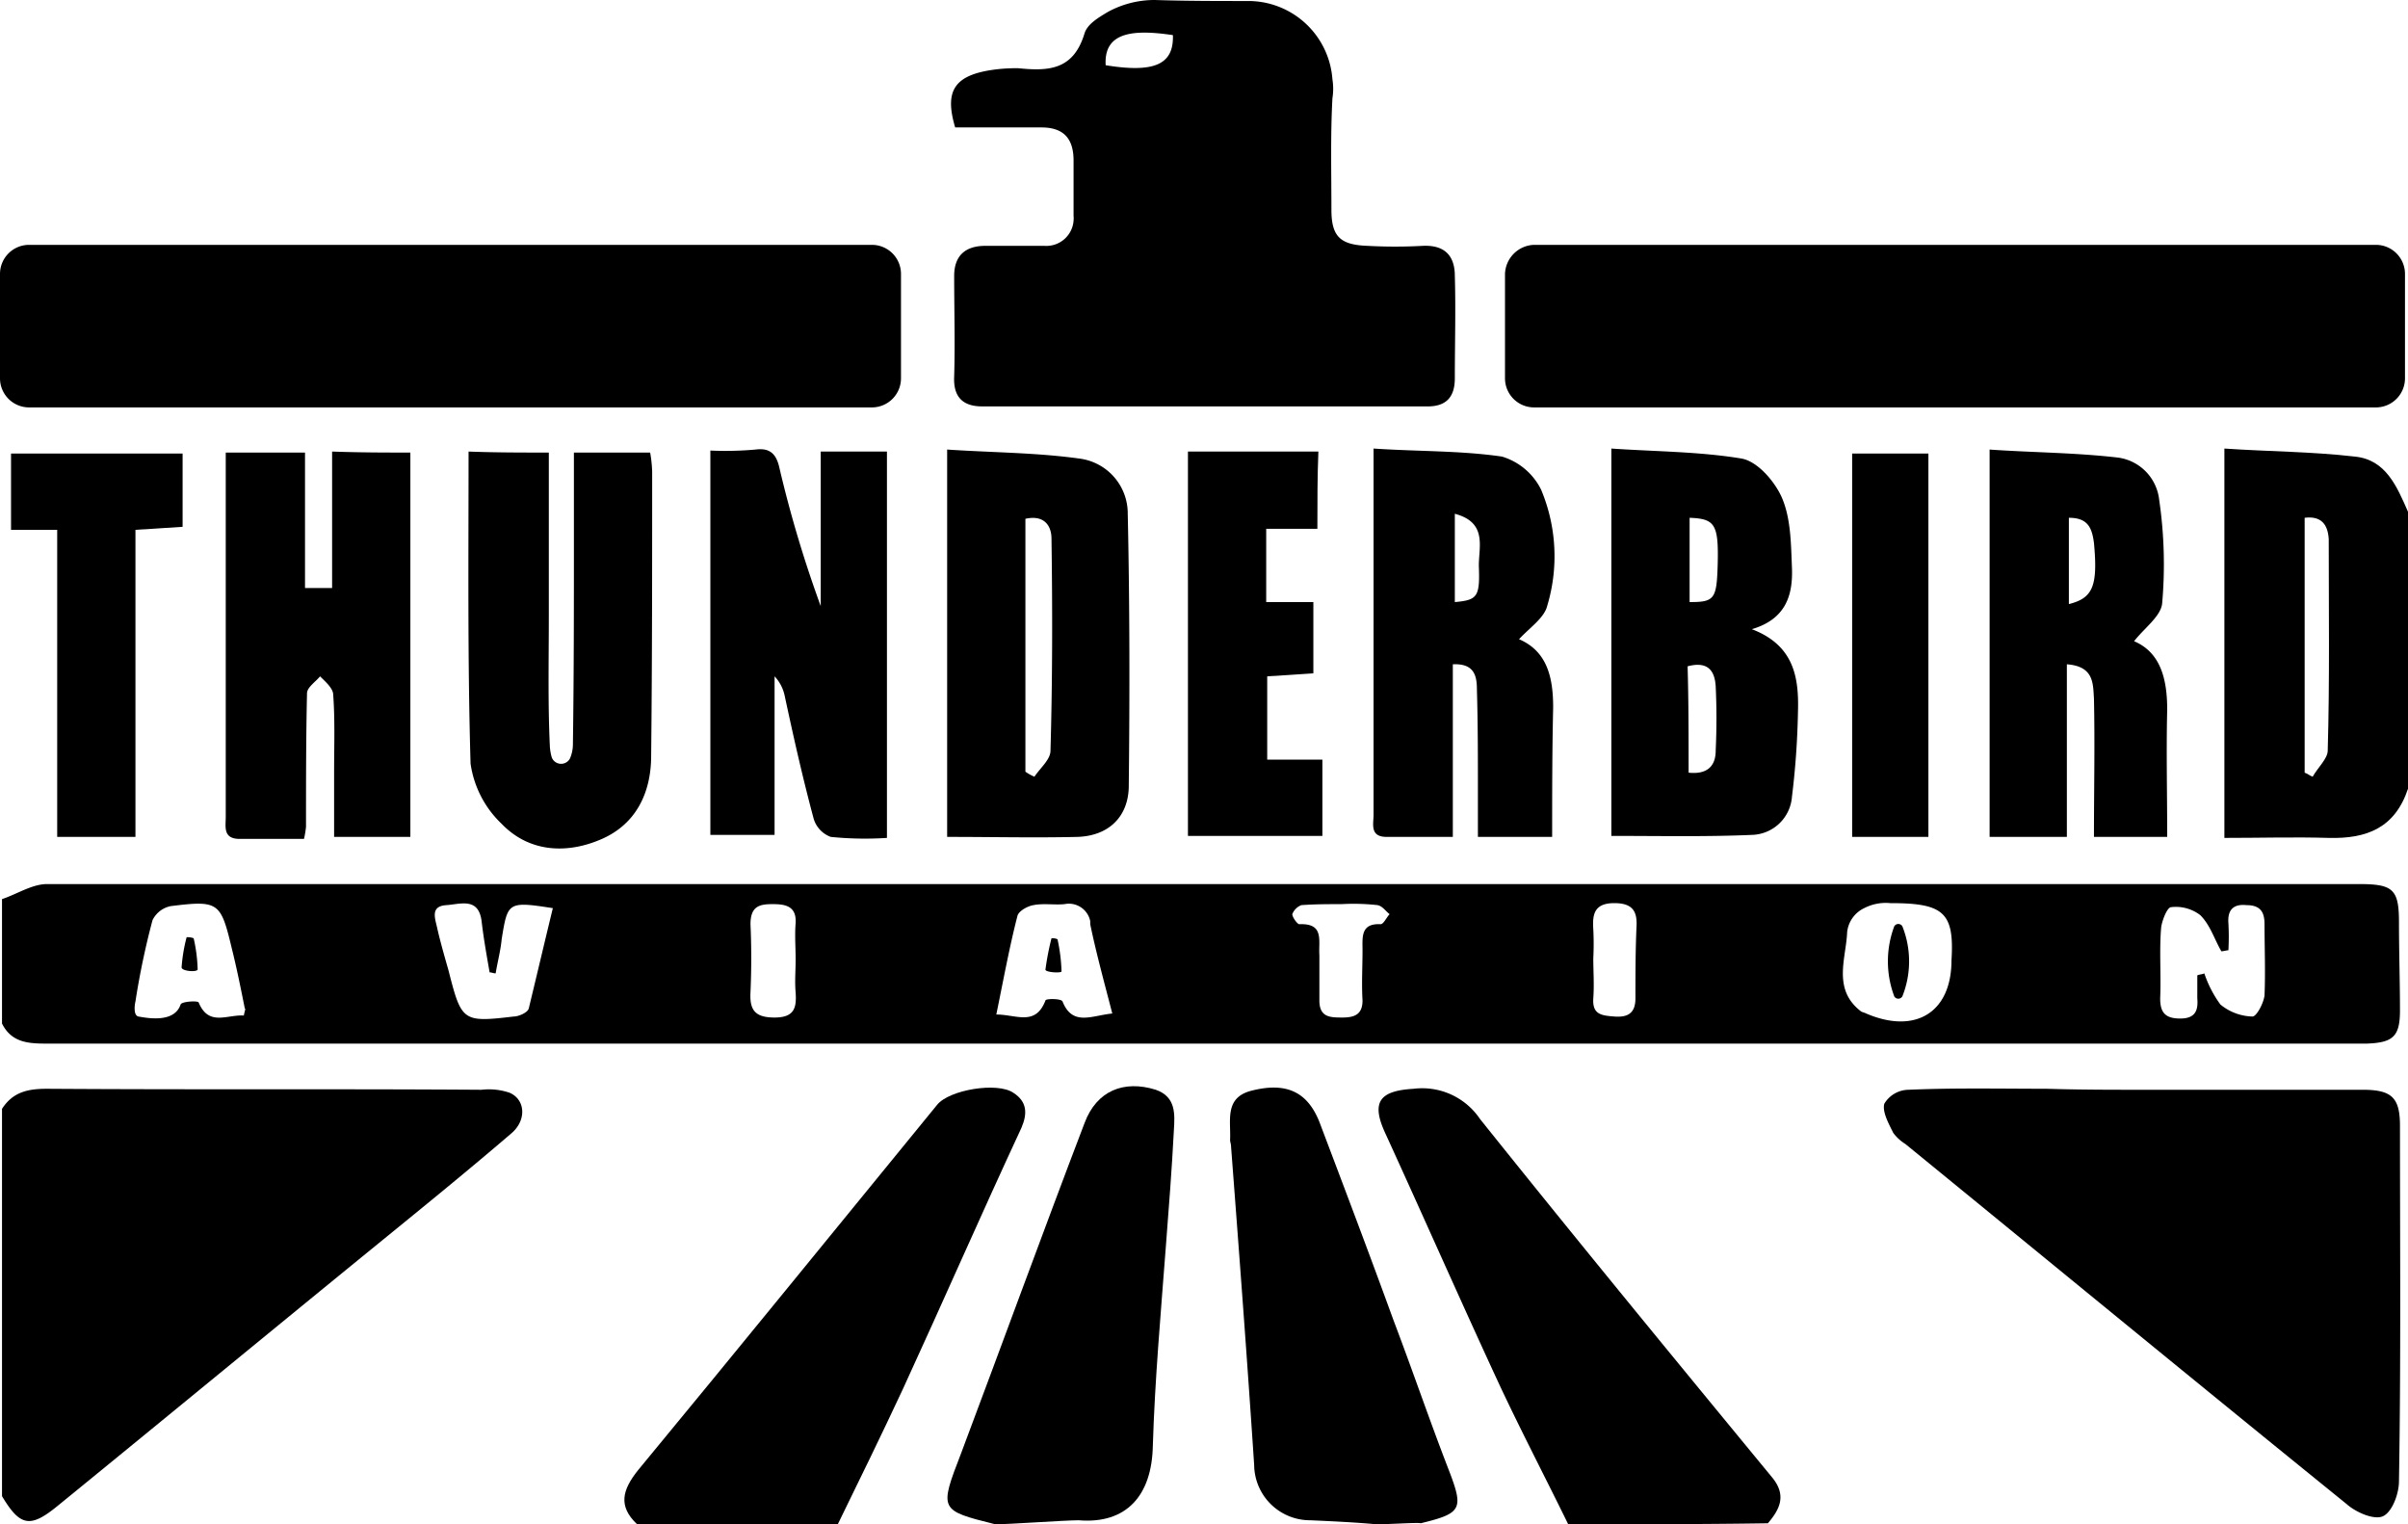
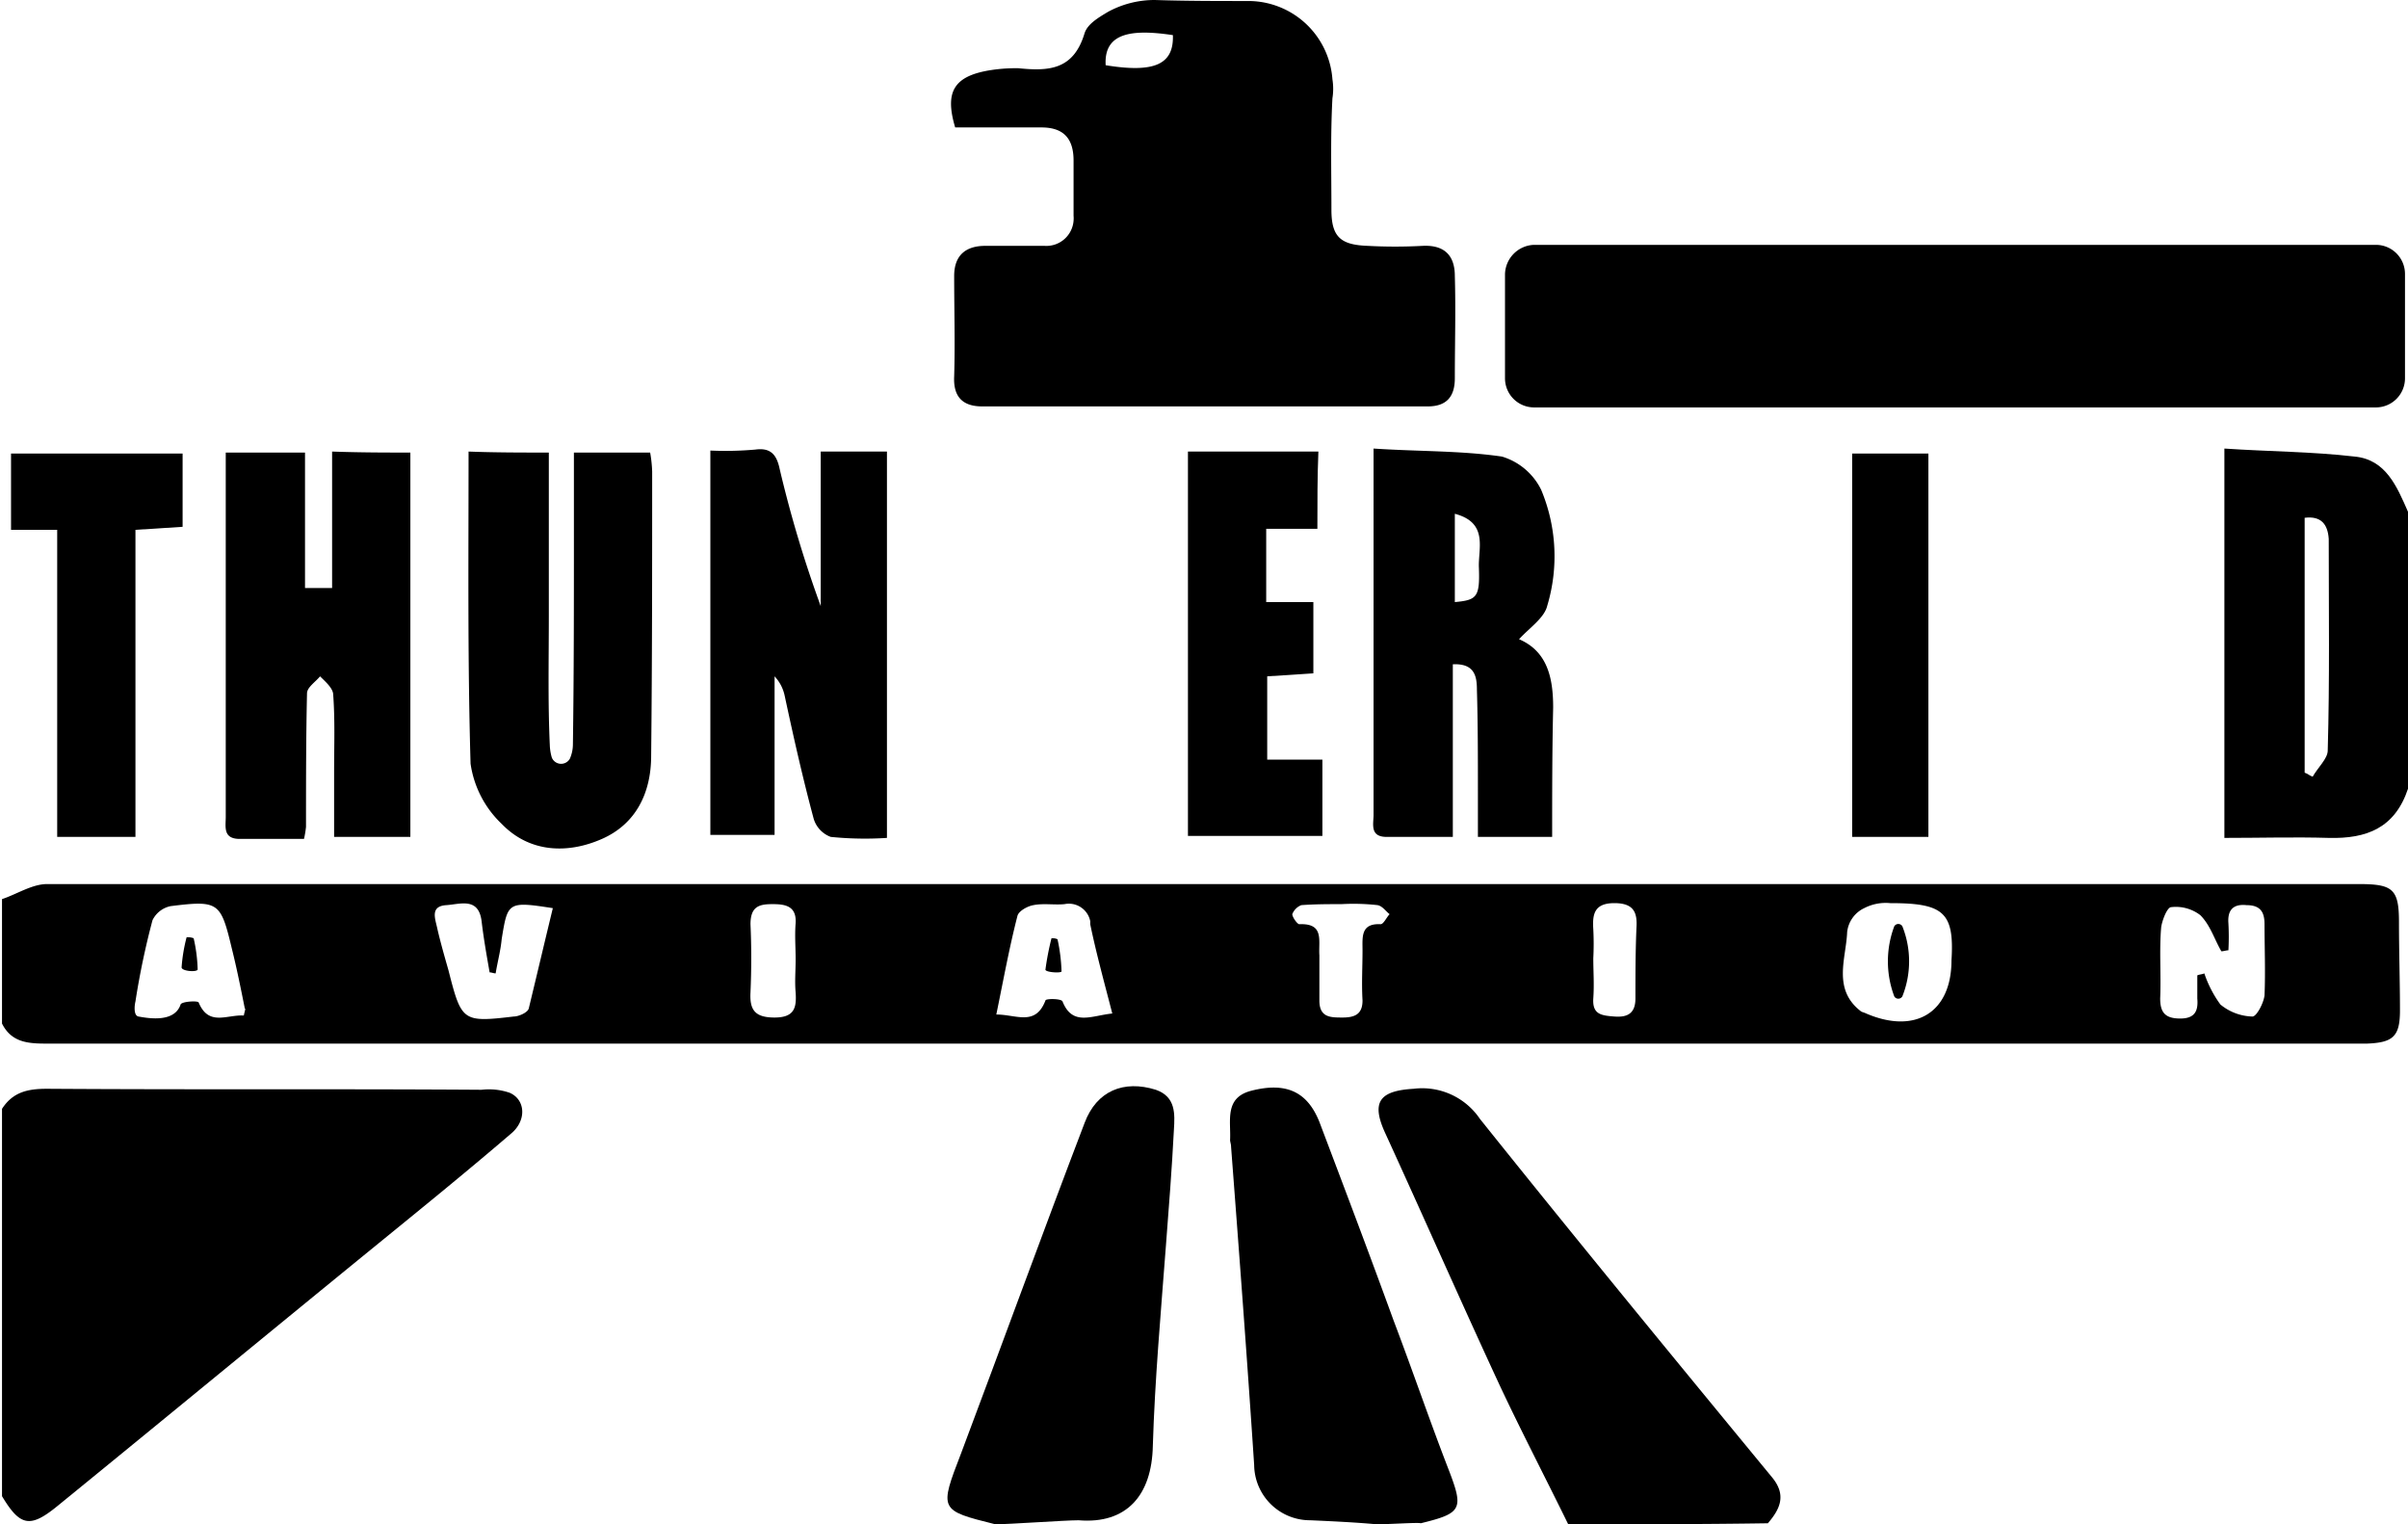
<svg xmlns="http://www.w3.org/2000/svg" id="Layer_1" data-name="Layer 1" width="240" height="151.9" viewBox="0 0 240 151.9">
  <g>
-     <path d="M2.9,24.4h84a2.9,2.9,0,0,1,2.9,2.9h0V37.7a2.9,2.9,0,0,1-2.9,2.9H2.9A2.9,2.9,0,0,1,0,37.7H0V27.3A2.9,2.9,0,0,1,2.9,24.4Z" transform="translate(0 0)" />
    <path d="M152.9,24.4h83.9a2.9,2.9,0,0,1,2.9,2.9V37.7a2.9,2.9,0,0,1-2.9,2.9H152.9a2.9,2.9,0,0,1-2.9-2.9V27.3A3,3,0,0,1,152.9,24.4Z" transform="translate(0 0)" />
    <path d="M124.4.1a8.41,8.41,0,0,1,8.4,7.8,6.05,6.05,0,0,1,0,1.9c-.2,3.7-.1,7.4-.1,11.1,0,2.7.9,3.5,3.6,3.6a50.45,50.45,0,0,0,5.5,0c2.1-.1,3.2.9,3.2,3,.1,3.4,0,6.8,0,10.2,0,1.8-.8,2.8-2.7,2.8H97.9c-2,0-2.9-1-2.8-3,.1-3.3,0-6.7,0-10,0-2.1,1.2-3,3.1-3h5.9A2.72,2.72,0,0,0,107,22a2.8,2.8,0,0,0,0-.5V16c0-2.2-1-3.3-3.2-3.3H95.2c-1.1-3.7-.1-5.3,4.2-5.8a16.41,16.41,0,0,1,2.1-.1c3,.3,5.5.2,6.6-3.5.3-.9,1.3-1.5,2.3-2.1A9.67,9.67,0,0,1,115.1,0C118.2.1,121.3.1,124.4.1ZM110.2,6.5c4.9.8,6.8-.1,6.7-3C112.9,2.9,110,3.2,110.2,6.5Z" transform="translate(0 0)" />
    <path d="M.2,110.5c1.1-1.7,2.6-2,4.5-2,14.5.1,28.9,0,43.3.1a6.34,6.34,0,0,1,2.8.3c1.6.7,1.7,2.8.1,4.1-4.2,3.6-8.5,7.1-12.8,10.6-10.8,8.8-21.6,17.7-32.4,26.5-2.7,2.2-3.7,2-5.5-1Z" transform="translate(0 0)" />
    <path d="M156.3,151.9c-2.3-4.7-4.7-9.3-6.9-14-3.8-8.2-7.5-16.6-11.3-24.9-1.5-3.2-.6-4.3,2.8-4.5a6.94,6.94,0,0,1,6.6,3c9.6,12,19.3,23.8,29.1,35.7,1.5,1.8.8,3.2-.4,4.6-6.6.1-13.3.1-19.9.1Z" transform="translate(0 0)" />
-     <path d="M63.5,151.9c-1.9-1.8-1.5-3.4.1-5.4,10-12.1,19.9-24.3,29.8-36.4,1.2-1.5,6-2.3,7.6-1.2,1.4.9,1.4,2.1.8,3.5-4,8.6-7.8,17.3-11.8,26-2.1,4.5-4.3,9-6.5,13.5Z" transform="translate(0 0)" />
+     <path d="M63.5,151.9Z" transform="translate(0 0)" />
    <path d="M240,78.6c-1.3,3.9-4.1,5-7.9,4.9-3.4-.1-6.8,0-10.4,0V44.7c4.4.3,8.7.3,13,.8,3.1.3,4.2,3,5.3,5.5Zm-10.3-27V77c.3.1.5.3.8.4.5-.9,1.5-1.8,1.5-2.6.2-7,.1-14.1.1-21.1-.1-1.5-.8-2.3-2.4-2.1Z" transform="translate(0 0)" />
    <path d="M137.2,151.9c-2.2-.2-4.4-.3-6.6-.4A5.57,5.57,0,0,1,125,146c-.7-10.6-1.5-21.2-2.3-31.7,0-.3-.1-.5-.1-.7.1-1.9-.6-4.2,2.1-4.9,3.5-.9,5.6.1,6.8,3.1,2.5,6.6,5,13.2,7.4,19.8,1.9,5,3.6,10,5.5,14.9,1.5,3.9,1.3,4.3-2.8,5.3-.2-.1-3.1.1-4.4.1Z" transform="translate(0 0)" />
    <path d="M99.2,151.9c-5.6-1.4-5.6-1.4-3.4-7.1,4.1-10.9,8.1-21.9,12.3-32.9,1.2-3.2,3.9-4.3,7.1-3.3,2,.7,1.9,2.4,1.8,4-.2,3.9-.5,7.7-.8,11.6-.5,6.6-1.1,13.3-1.3,19.9-.1,4.9-2.6,7.8-7.4,7.4-1.4,0-6.9.4-8.3.4Z" transform="translate(0 0)" />
-     <path d="M213.4,108.6h22.1c2.9,0,3.7.8,3.7,3.6,0,11.8.1,23.6-.1,35.4,0,1.3-.7,3.1-1.6,3.5s-2.7-.4-3.6-1.2c-14.7-11.9-29.3-23.9-44-35.9a4.34,4.34,0,0,1-1.2-1.1c-.5-1-1.1-2.1-.9-2.9a2.85,2.85,0,0,1,2.4-1.4c4.6-.2,9.2-.1,13.8-.1,3.3.1,6.4.1,9.4.1Z" transform="translate(0 0)" />
    <path d="M40.9,45.1V83.4H33.3V76.9c0-2.6.1-5.2-.1-7.8-.1-.6-.8-1.2-1.3-1.7-.5.6-1.3,1.1-1.3,1.7-.1,4.4-.1,8.9-.1,13.3a10,10,0,0,1-.2,1.2H23.9c-1.7,0-1.4-1.2-1.4-2.2V45.1h7.9V58.6h2.7V45C36,45.1,38.4,45.1,40.9,45.1Z" transform="translate(0 0)" />
-     <path d="M94.4,83.4V44.8c4.5.3,8.9.3,13.2.9a5.51,5.51,0,0,1,4.8,5.5c.2,9.1.2,18.2.1,27.3-.1,3-2.1,4.8-5.1,4.9C103.1,83.5,98.9,83.4,94.4,83.4Zm7.8-6.5a4.4,4.4,0,0,0,.9.5c.6-.9,1.6-1.7,1.6-2.6.2-7,.2-14.1.1-21.1,0-1.4-.8-2.4-2.6-2Z" transform="translate(0 0)" />
    <path d="M88.4,83.5a33.78,33.78,0,0,1-5.6-.1,2.77,2.77,0,0,1-1.7-1.8c-1.1-4.1-2-8.1-2.9-12.3a4,4,0,0,0-1-1.9V83.2H70.8V44.9a33.81,33.81,0,0,0,4.5-.1c1.5-.2,2.1.5,2.4,1.9a119.12,119.12,0,0,0,4.1,13.7V45h6.6Z" transform="translate(0 0)" />
-     <path d="M160.6,83.3V44.7c4.4.3,8.8.3,13,1,1.6.3,3.3,2.3,4,3.9.9,2.1.9,4.6,1,7,.1,2.7-.6,5.1-4,6.1,4.2,1.6,4.7,4.8,4.6,8.2a80.56,80.56,0,0,1-.6,8.5,4.11,4.11,0,0,1-4,3.8C170,83.4,165.4,83.3,160.6,83.3Zm7.7-6.3c1.9.2,2.7-.7,2.7-2.2.1-2.2.1-4.3,0-6.4-.1-1.7-.9-2.5-2.8-2C168.3,69.9,168.3,73.4,168.3,77Zm.1-17c2.5,0,2.7-.3,2.8-3.8.1-4-.3-4.5-2.8-4.6Z" transform="translate(0 0)" />
    <path d="M154.7,83.4h-7.4V78.9c0-3.4,0-6.8-.1-10.2,0-1.4-.3-2.6-2.4-2.5V83.4h-6.6c-1.7,0-1.3-1.3-1.3-2.2V44.7c4.5.3,8.7.2,12.8.8a6.4,6.4,0,0,1,3.9,3.3,17.14,17.14,0,0,1,.6,11.6c-.3,1.2-1.8,2.2-2.8,3.3,2.8,1.2,3.4,3.8,3.4,6.8-.1,4.4-.1,8.6-.1,12.9ZM145,60c2.2-.2,2.5-.5,2.4-3.4-.1-1.9,1-4.5-2.4-5.4Z" transform="translate(0 0)" />
    <path d="M54.7,45.1V61.4c0,4.3-.1,8.6.1,12.9a4.86,4.86,0,0,0,.2,1.2,1,1,0,0,0,1.8.1,3.56,3.56,0,0,0,.3-1.4c.1-6.9.1-13.8.1-20.7V45.1h7.6A13.45,13.45,0,0,1,65,47c0,9.4,0,18.9-.1,28.3,0,3.7-1.5,6.8-4.9,8.3S52.8,85,50,82.1a10.28,10.28,0,0,1-3.1-6c-.3-10.3-.2-20.6-.2-31.1C49.4,45.1,51.9,45.1,54.7,45.1Z" transform="translate(0 0)" />
-     <path d="M206,66.2V83.4h-7.7V44.8c4.3.3,8.5.3,12.8.8a4.77,4.77,0,0,1,4.1,4.2,44.38,44.38,0,0,1,.3,10.3c-.1,1.3-1.8,2.5-2.8,3.8,2.6,1.1,3.3,3.7,3.3,6.8-.1,4.2,0,8.3,0,12.7h-7.3c0-4.7.1-9.2,0-13.8-.1-1.5,0-3.2-2.7-3.4Zm.2-6c2.4-.6,2.9-1.8,2.5-6.1-.2-1.5-.6-2.5-2.5-2.5Z" transform="translate(0 0)" />
    <path d="M131.3,52.7h-5.1V60h4.7v7.1l-4.6.3v8.3h5.5v7.6H118.4V45h13c-.1,2.5-.1,5-.1,7.7Z" transform="translate(0 0)" />
    <path d="M13.5,52.8V83.4H5.7V52.8H1.1V45.2H18.2v7.3Z" transform="translate(0 0)" />
    <path d="M192.2,83.4h-7.6V45.2h7.6Z" transform="translate(0 0)" />
    <path d="M189.6,99.3a9.41,9.41,0,0,0,0-7,.47.47,0,0,0-.65-.15.54.54,0,0,0-.15.15,9.93,9.93,0,0,0,0,7,.47.47,0,0,0,.65.15A.54.54,0,0,0,189.6,99.3Z" transform="translate(0 0)" />
    <path d="M104.8,93.5a27.35,27.35,0,0,0-.6,3.1c-.1.3,1.6.4,1.6.2a17.18,17.18,0,0,0-.4-3.2A1.23,1.23,0,0,0,104.8,93.5Z" transform="translate(0 0)" />
    <path d="M18.6,93.4a16.07,16.07,0,0,0-.5,3c0,.4,1.6.5,1.6.2a15.49,15.49,0,0,0-.4-3.1A1.66,1.66,0,0,0,18.6,93.4Z" transform="translate(0 0)" />
    <path d="M239.1,91.9c0-3.3-.6-3.8-4-3.8H4.7c-1.5,0-3,1-4.5,1.5V102c1,2,2.8,2,4.7,2h231c2.6-.1,3.3-.7,3.3-3.3C239.2,97.8,239.1,94.8,239.1,91.9ZM24.3,101.2c-1.7-.1-3.5,1.1-4.5-1.3-.1-.2-1.7-.1-1.8.2-.6,1.8-3.1,1.4-4.2,1.2-.5-.1-.4-1.1-.3-1.5a77.16,77.16,0,0,1,1.7-8.1A2.59,2.59,0,0,1,17,90.3c4.8-.6,5-.4,6.1,4.2.5,2,.9,4,1.3,6,.1,0,0,.2-.1.7Zm28.4-.7c-.1.4-1,.8-1.5.8-5.1.6-5.2.5-6.5-4.6-.4-1.4-.8-2.8-1.1-4.1-.2-1-.8-2.3.9-2.4,1.4-.1,3.2-.8,3.5,1.6.2,1.7.5,3.4.8,5.1.2,0,.4.1.6.1.2-1.2.5-2.3.6-3.4.6-3.7.6-3.8,5.1-3.1C54.3,93.8,53.5,97.2,52.7,100.5Zm24.5.9c-1.9,0-2.5-.7-2.4-2.5.1-2.3.1-4.6,0-6.8,0-1.8.9-2,2.2-2s2.4.2,2.3,1.9c-.1,1.2,0,2.4,0,3.6s-.1,2.2,0,3.3C79.4,100.4,79.2,101.4,77.2,101.4Zm28.7-1.6c-.1-.3-1.7-.3-1.7-.1-1,2.6-2.9,1.4-4.9,1.4.7-3.4,1.3-6.7,2.1-9.8.1-.5,1-1,1.6-1.1,1-.2,2.1,0,3.1-.1a2.17,2.17,0,0,1,2.56,1.69c0,.1,0,.21,0,.31.6,2.9,1.4,5.8,2.2,8.9C108.8,101.2,106.9,102.3,105.9,99.8Zm31.7-7.7c-2-.1-1.8,1.3-1.8,2.6,0,1.7-.1,3.3,0,5,0,1.4-.8,1.7-2,1.7s-2.3,0-2.3-1.7V95.2c-.1-1.5.5-3.2-2-3.1-.2,0-.7-.7-.7-1a1.59,1.59,0,0,1,.9-.9c1.4-.1,2.7-.1,4-.1a21.66,21.66,0,0,1,3.6.1c.5.1.8.6,1.2.9C138.2,91.4,137.9,92.1,137.6,92.1ZM163,99.5c0,1.5-.8,1.9-2.1,1.8s-2.2-.2-2.1-1.8c.1-1.4,0-2.7,0-4a28.05,28.05,0,0,0,0-2.9c-.1-1.5.1-2.6,2.1-2.6s2.3,1,2.2,2.5c-.1,2.4-.1,4.7-.1,7Zm31.5-3.8c0,5.2-3.6,7.4-8.5,5.3-.2-.1-.3-.1-.5-.2-2.9-2.2-1.5-5.3-1.4-7.9a3,3,0,0,1,1.7-2.4,4.68,4.68,0,0,1,2.6-.5c5.3,0,6.4.9,6.1,5.7Zm31.2,3.5c-.1.8-.8,2.1-1.2,2.1a5.21,5.21,0,0,1-3.2-1.2,11.41,11.41,0,0,1-1.6-3.1c-.2.1-.5.1-.7.2v2.3c.1,1.2-.2,2-1.7,2s-2-.6-2-2c.1-2.4-.1-4.8.1-7.1.1-.7.6-2,1-2a4,4,0,0,1,2.9.8c1,1,1.4,2.4,2.1,3.6.2,0,.5-.1.7-.1a24.32,24.32,0,0,0,0-2.7q-.15-2,1.8-1.8c1.4,0,1.8.7,1.8,1.9,0,2.3.1,4.7,0,7.1Z" transform="translate(0 0)" />
  </g>
</svg>